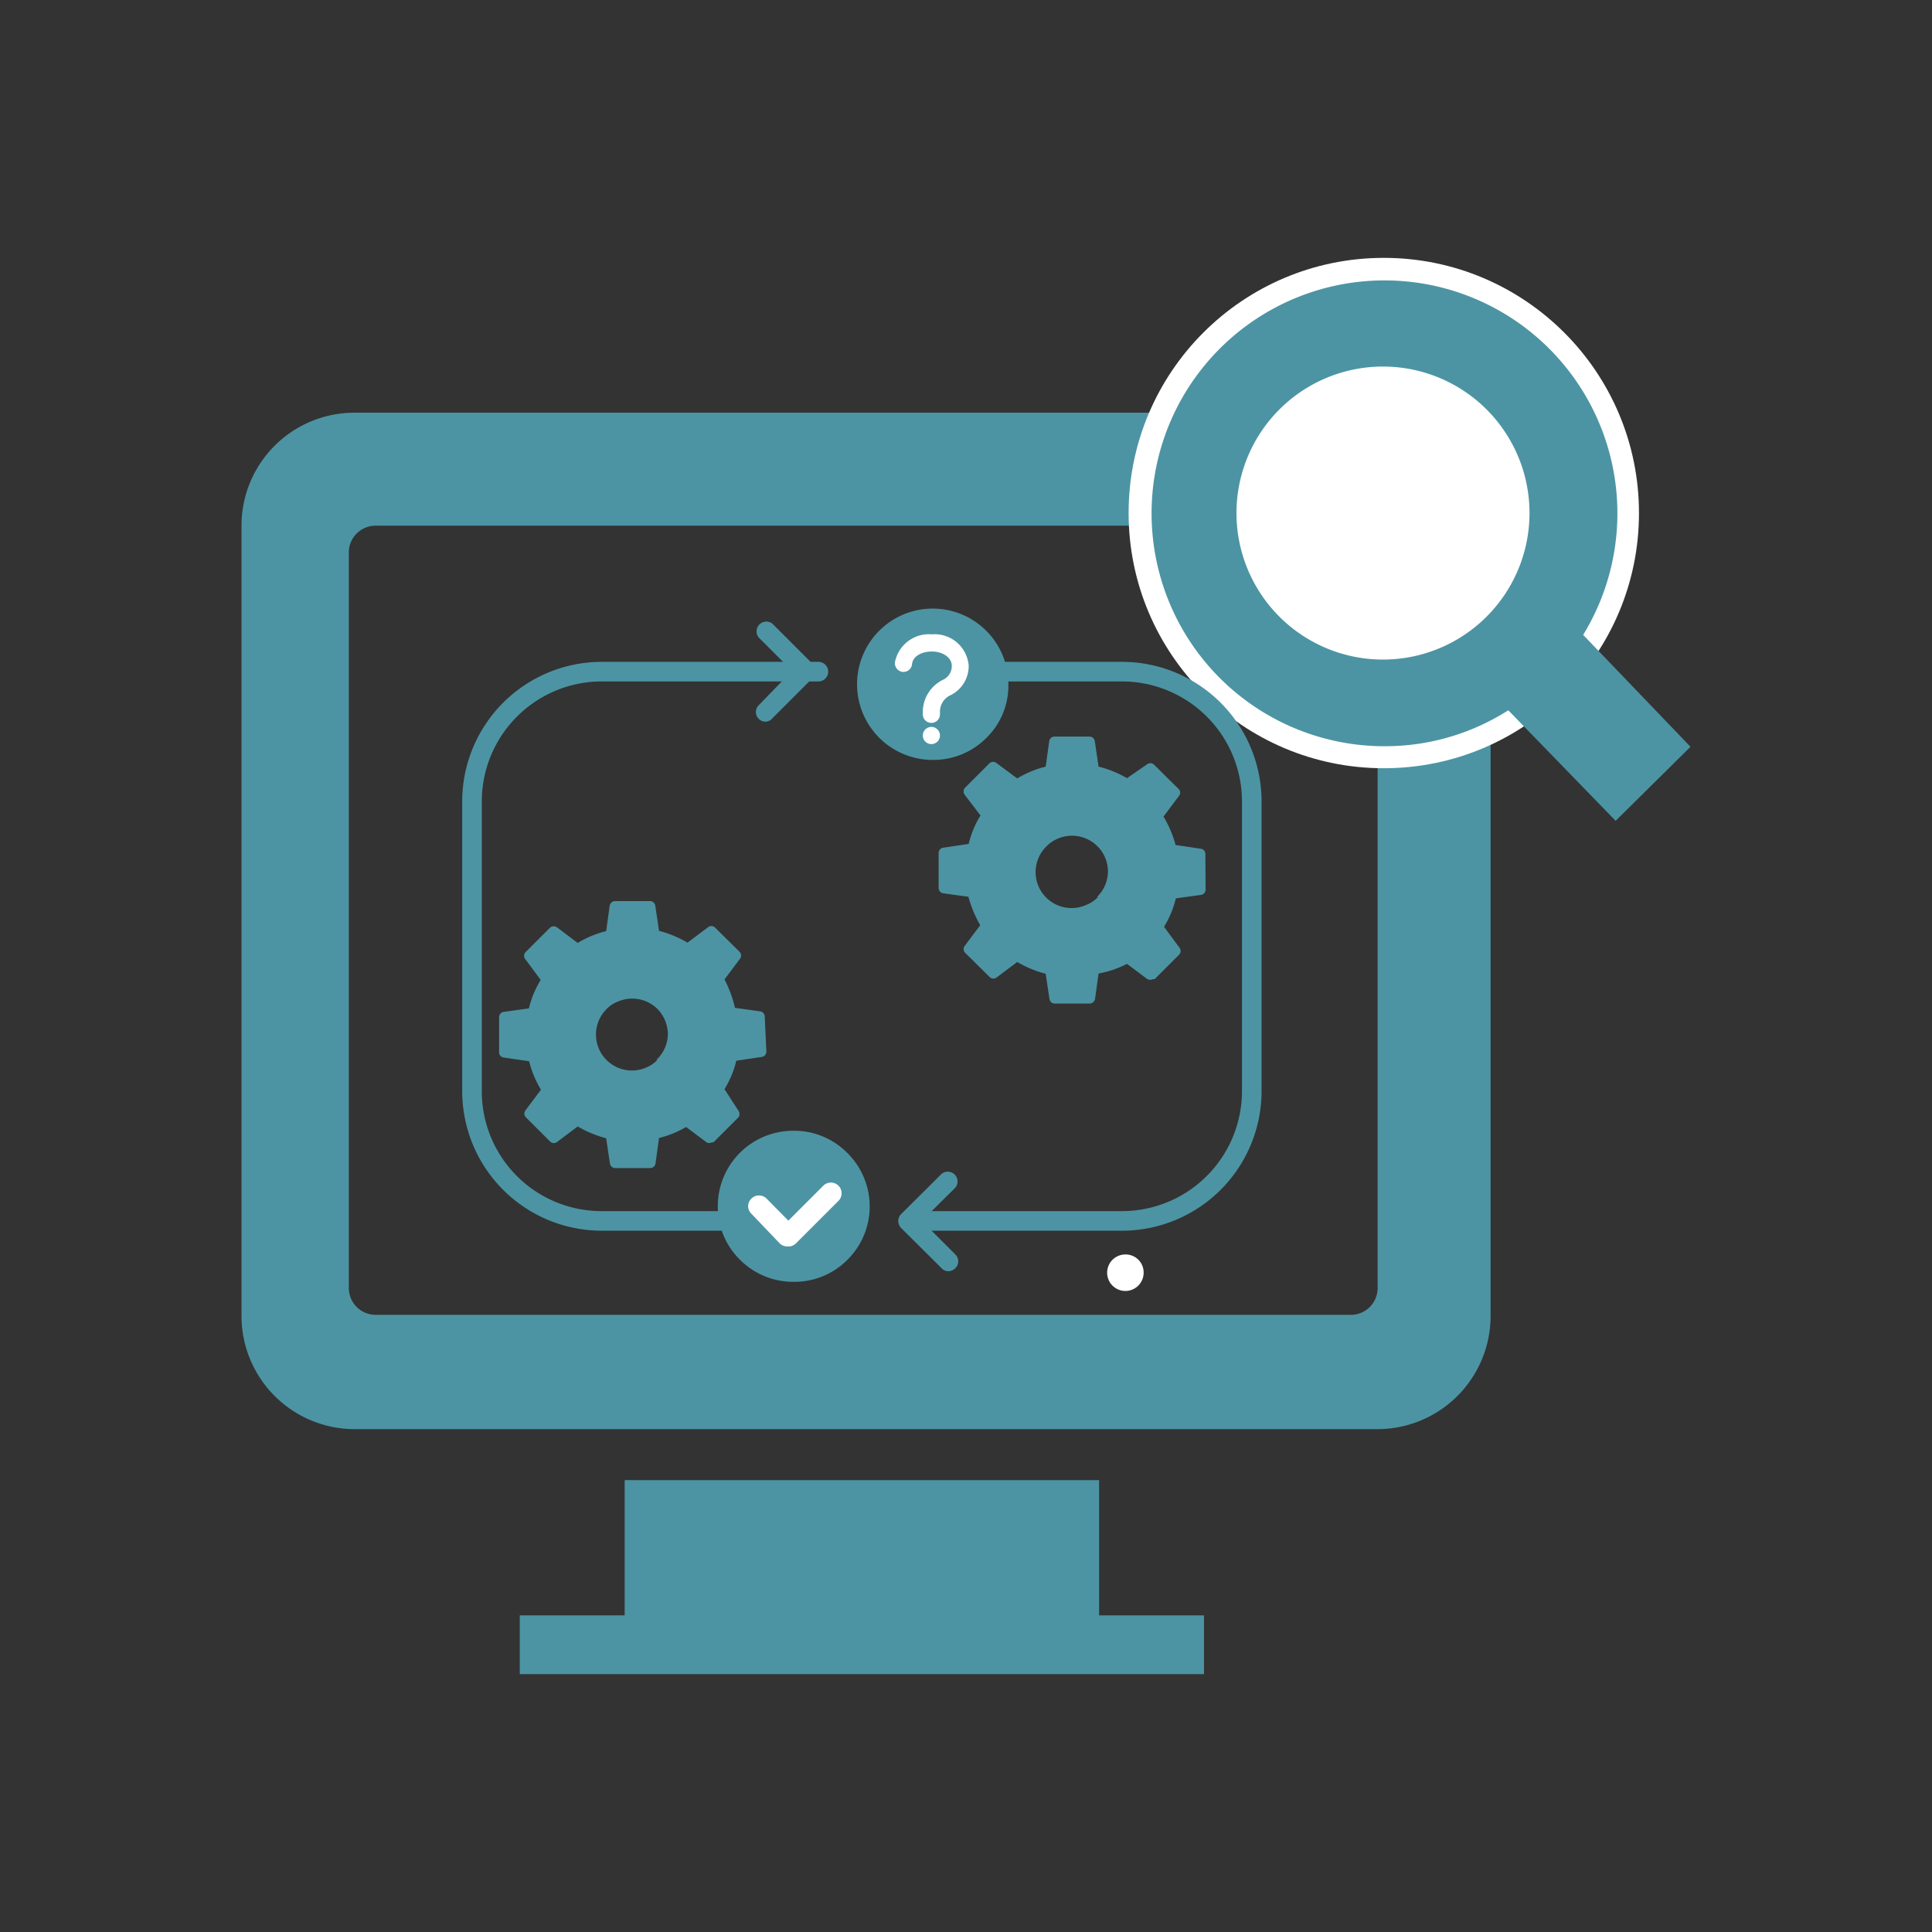
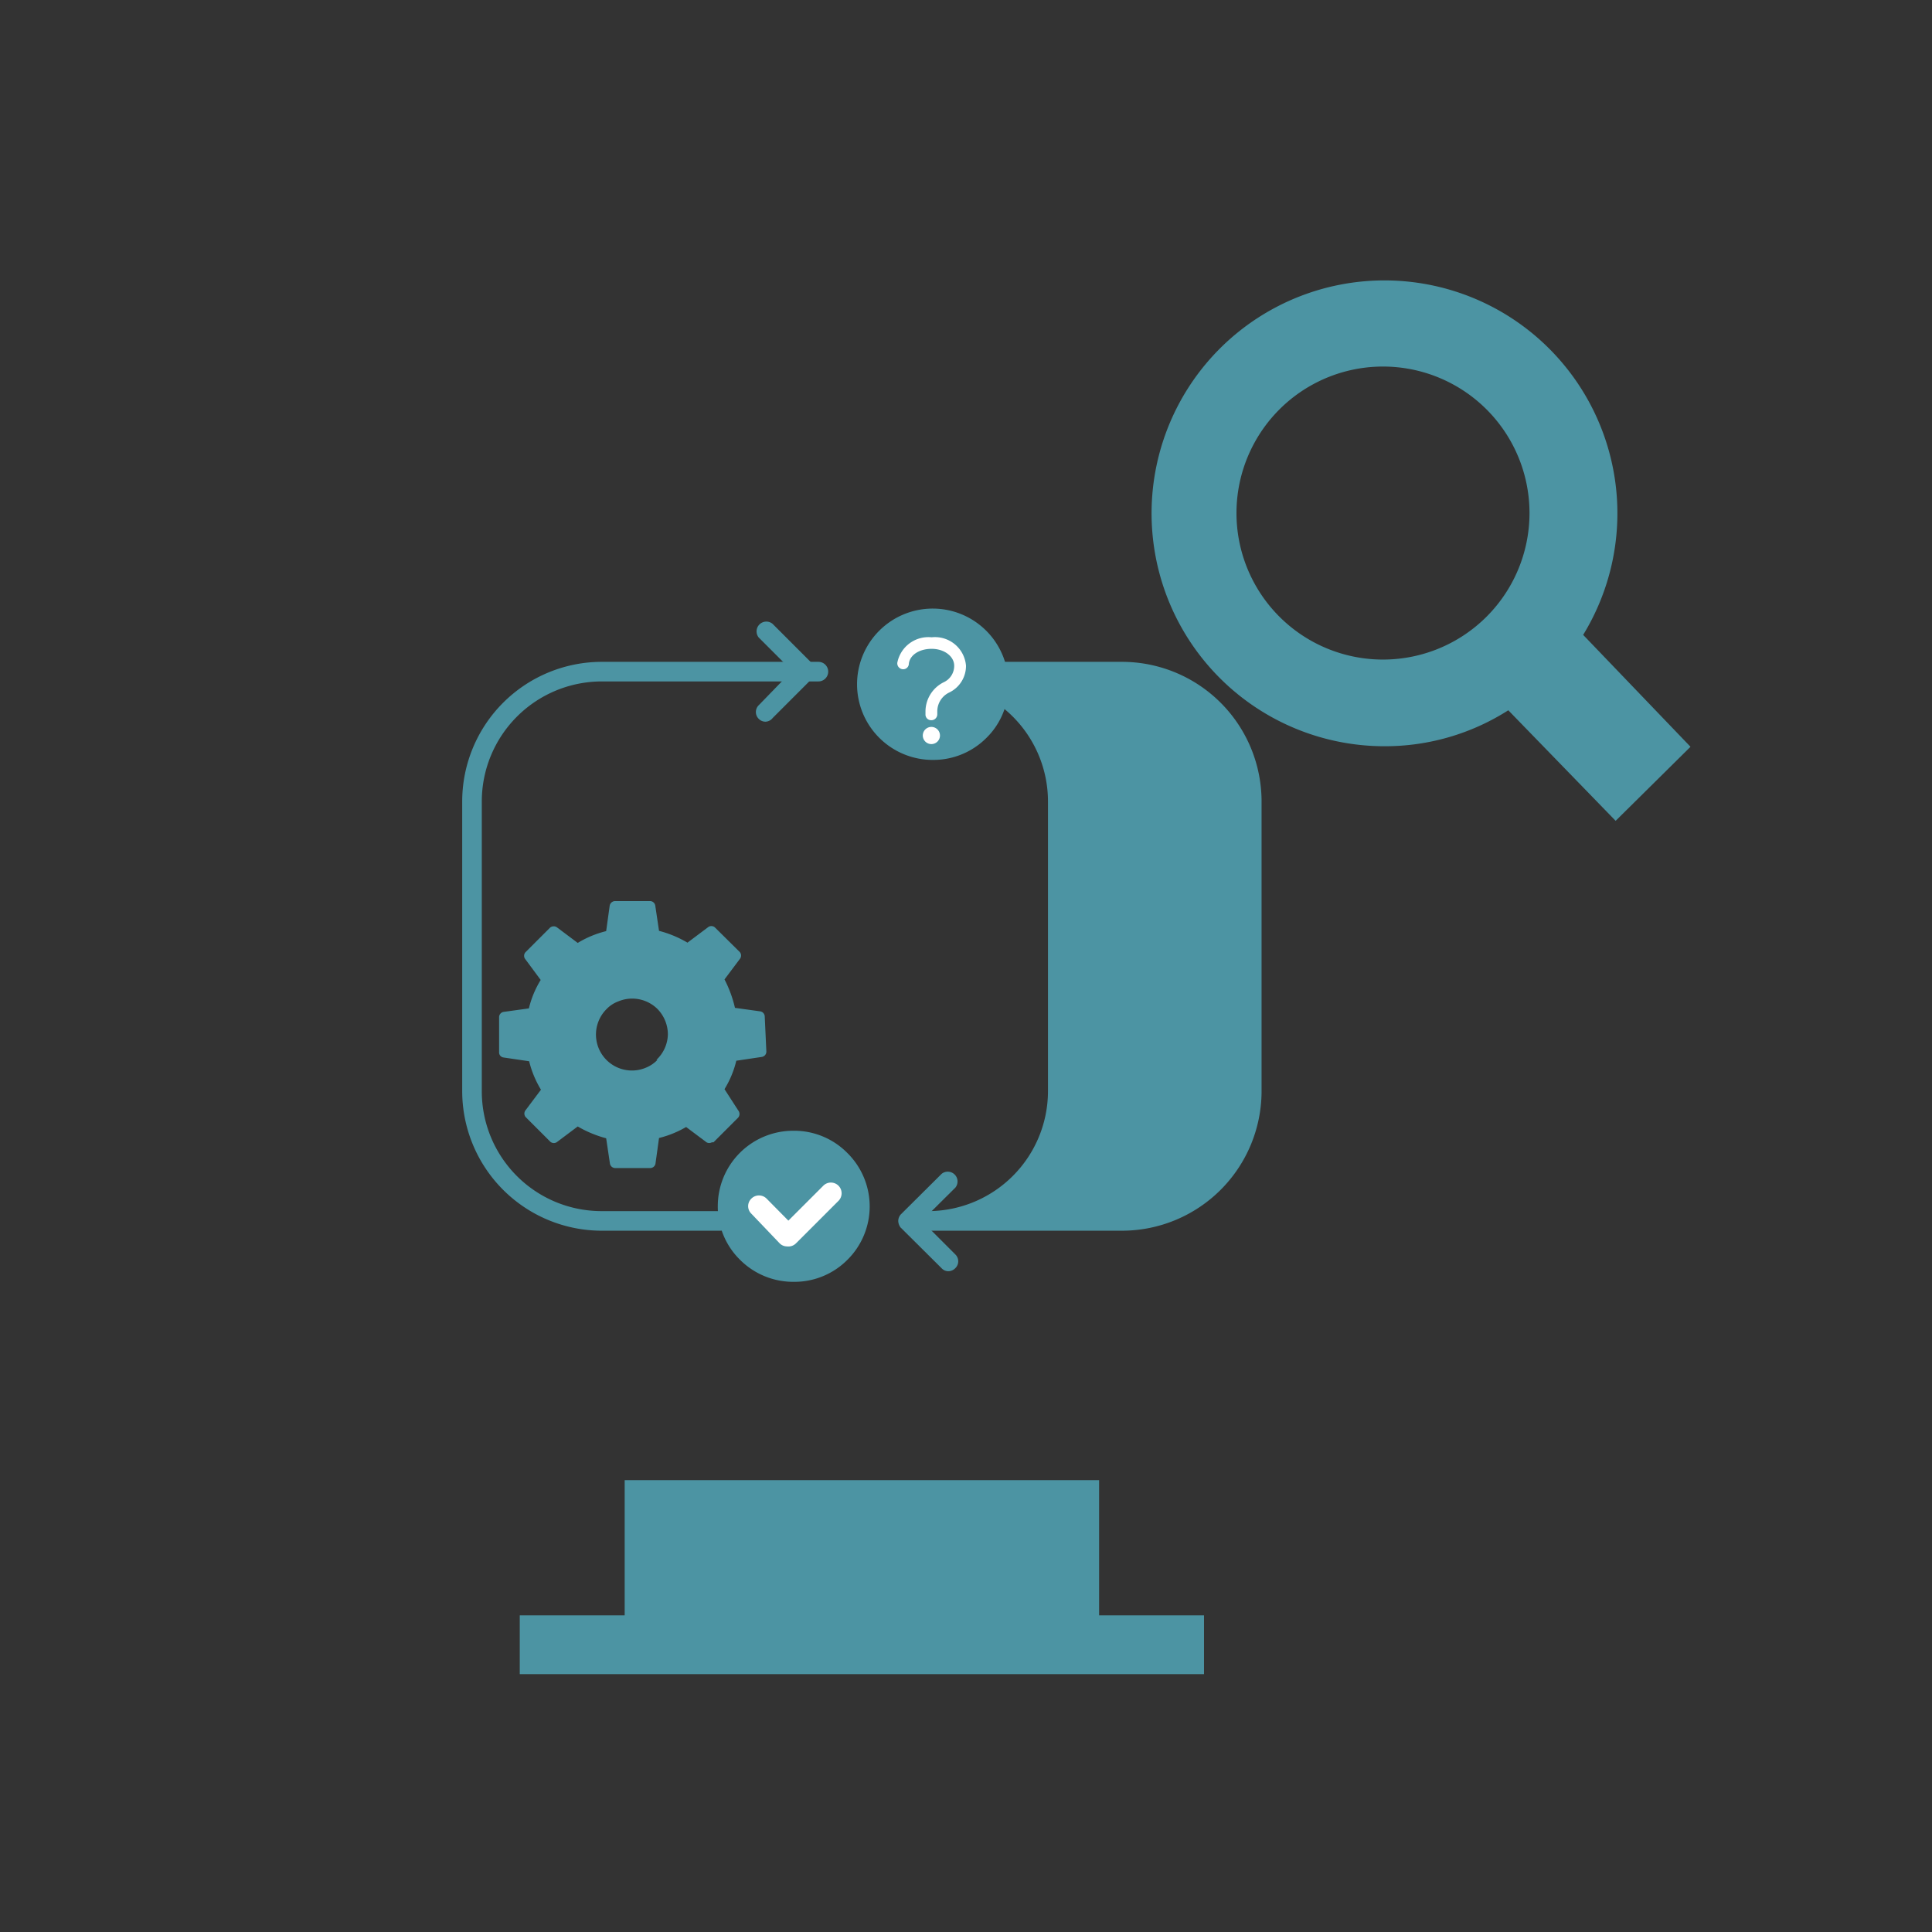
<svg xmlns="http://www.w3.org/2000/svg" id="Layer_1" data-name="Layer 1" viewBox="0 0 72 72">
  <rect x="0" y="0" width="72" height="72" fill="#333333" stroke="none" />
  <defs>
    <style>.cls-1,.cls-3{fill:#4c94a3;}.cls-2{fill:#fff;}.cls-3{stroke:#4c94a3;stroke-miterlimit:10;stroke-width:0.23px;}</style>
  </defs>
-   <path class="cls-1" d="M9,19.59V49.05a4.22,4.22,0,0,0,4.21,4.21H51.34a4.22,4.22,0,0,0,4.21-4.21V19.59a4.21,4.21,0,0,0-4.21-4.21H13.21A4.21,4.21,0,0,0,9,19.59Zm41.29,0a1,1,0,0,1,1.05,1.05V48a1,1,0,0,1-1.05,1H14a1,1,0,0,1-1-1V20.64a1,1,0,0,1,1-1.05H50.29Z" />
  <polygon class="cls-1" points="40.96 60.2 40.96 55.16 23.28 55.16 23.28 60.2 19.37 60.2 19.37 62.39 23.28 62.39 40.96 62.39 44.87 62.39 44.87 60.2 40.96 60.2" />
-   <circle class="cls-2" cx="51.57" cy="19.12" r="9.51" />
  <path class="cls-1" d="M59,23.66a8.68,8.68,0,1,0-7.4,4.15,8.54,8.54,0,0,0,4.61-1.34l4,4.12L63,27.83Zm-7.4.92A5.46,5.46,0,1,1,57,19.12,5.46,5.46,0,0,1,51.57,24.58Z" />
  <path class="cls-3" d="M28.53,26.78a.23.23,0,0,1-.17-.07.24.24,0,0,1,0-.35L29.68,25l-1.32-1.32a.25.25,0,0,1,.35-.35l1.5,1.5a.24.24,0,0,1,0,.35l-1.5,1.5A.24.24,0,0,1,28.53,26.78Z" />
-   <path class="cls-2" d="M42.62,47.43a.68.68,0,1,1-.68-.68A.67.67,0,0,1,42.62,47.43Z" />
-   <path class="cls-3" d="M41.82,45.75H34.59a.25.25,0,0,1-.25-.25.25.25,0,0,1,.25-.25h7.23a4.59,4.59,0,0,0,4.58-4.58V29.87a4.59,4.59,0,0,0-4.58-4.59H37.4a.25.25,0,0,1-.25-.25.25.25,0,0,1,.25-.25h4.42a5.09,5.09,0,0,1,5.08,5.09v10.8A5.09,5.09,0,0,1,41.82,45.75Z" />
+   <path class="cls-3" d="M41.82,45.75H34.59a.25.25,0,0,1-.25-.25.25.25,0,0,1,.25-.25a4.59,4.59,0,0,0,4.58-4.58V29.87a4.59,4.59,0,0,0-4.58-4.59H37.4a.25.25,0,0,1-.25-.25.25.25,0,0,1,.25-.25h4.42a5.09,5.09,0,0,1,5.08,5.09v10.8A5.09,5.09,0,0,1,41.82,45.75Z" />
  <path class="cls-3" d="M35.34,47.26a.23.23,0,0,1-.17-.08l-1.51-1.5a.29.29,0,0,1-.07-.18.26.26,0,0,1,.07-.17l1.51-1.5a.25.25,0,0,1,.35.35L34.19,45.5l1.33,1.33a.24.24,0,0,1,0,.35A.25.25,0,0,1,35.34,47.26Z" />
  <path class="cls-3" d="M26.84,45.75H22.42a5.09,5.09,0,0,1-5.08-5.08V29.87a5.09,5.09,0,0,1,5.08-5.09H30.5a.25.25,0,0,1,.25.25.25.25,0,0,1-.25.25H22.42a4.59,4.59,0,0,0-4.58,4.59v10.8a4.58,4.58,0,0,0,4.58,4.58h4.42a.25.25,0,0,1,.25.25A.25.25,0,0,1,26.84,45.75Z" />
  <path class="cls-1" d="M29.58,47.77a2.8,2.8,0,0,1-2-.82,2.77,2.77,0,0,1-.83-2,2.81,2.81,0,0,1,2.82-2.81,2.78,2.78,0,0,1,2,.82,2.8,2.8,0,0,1,0,4A2.78,2.78,0,0,1,29.58,47.77Z" />
  <path class="cls-2" d="M29.33,46.45a.39.39,0,0,1-.28-.12L28,45.23a.39.39,0,0,1,0-.56.4.4,0,0,1,.57,0l.81.82,1.3-1.3a.4.4,0,0,1,.57,0,.4.4,0,0,1,0,.56l-1.58,1.58A.4.4,0,0,1,29.33,46.45Z" />
  <path class="cls-1" d="M34.77,28.32a2.82,2.82,0,1,1,2.81-2.81,2.73,2.73,0,0,1-.83,2A2.79,2.79,0,0,1,34.77,28.32Z" />
-   <path class="cls-1" d="M44.92,31.82a.19.19,0,0,0-.17-.19l-.94-.14a4.13,4.13,0,0,0-.45-1.06l.57-.76a.19.19,0,0,0,0-.26L43,28.49a.2.2,0,0,0-.26,0L42,29a4.07,4.07,0,0,0-1.06-.43l-.14-.95a.2.2,0,0,0-.2-.17h-1.3a.2.2,0,0,0-.2.18l-.13.94a3.78,3.78,0,0,0-1.06.44l-.77-.57a.2.2,0,0,0-.26,0l-.92.92a.21.21,0,0,0,0,.27l.58.76a3.66,3.66,0,0,0-.44,1.06l-.94.14a.2.2,0,0,0-.18.2v1.3a.2.2,0,0,0,.17.2l.94.13a4.48,4.48,0,0,0,.44,1.06l-.57.76a.2.2,0,0,0,0,.26l.93.92a.2.2,0,0,0,.26,0l.76-.57a4.1,4.1,0,0,0,1.06.44l.14.94a.2.2,0,0,0,.2.17h1.3a.21.21,0,0,0,.2-.18l.13-.94A3.78,3.78,0,0,0,42,35.92l.76.57a.21.21,0,0,0,.2,0l.07,0,.92-.92a.2.2,0,0,0,0-.26l-.57-.77a3.66,3.66,0,0,0,.44-1.06l.94-.13a.2.2,0,0,0,.17-.2Zm-4,1.61a1.21,1.21,0,0,1-.43.29h0A1.34,1.34,0,0,1,39,31.54a1.26,1.26,0,0,1,.43-.29,1.34,1.34,0,0,1,1.47.29,1.32,1.32,0,0,1,.39.94A1.34,1.34,0,0,1,40.88,33.43Z" />
  <path class="cls-1" d="M28.5,37.89a.2.2,0,0,0-.17-.2l-.94-.13A4.48,4.48,0,0,0,27,36.5l.57-.76a.2.2,0,0,0,0-.26l-.93-.92a.2.2,0,0,0-.26,0l-.76.57a4.1,4.1,0,0,0-1.06-.44l-.14-.94a.2.2,0,0,0-.2-.17h-1.3a.21.21,0,0,0-.2.18l-.13.94a3.78,3.78,0,0,0-1.06.44l-.76-.57a.21.21,0,0,0-.27,0l-.92.92a.2.2,0,0,0,0,.26l.57.77a3.66,3.66,0,0,0-.44,1.06l-.94.13a.2.2,0,0,0-.17.2v1.3a.19.19,0,0,0,.17.2l.95.14a3.78,3.78,0,0,0,.44,1.06l-.57.76a.2.2,0,0,0,0,.26l.92.92a.2.2,0,0,0,.26,0l.76-.57a4.25,4.25,0,0,0,1.06.44l.14.94a.2.2,0,0,0,.2.17h1.3a.2.2,0,0,0,.2-.18l.13-.94A3.84,3.84,0,0,0,25.57,42l.76.57a.2.2,0,0,0,.2,0l.06,0,.92-.92a.21.21,0,0,0,0-.27L27,40.59a3.66,3.66,0,0,0,.44-1.06l.94-.14a.2.2,0,0,0,.18-.2Zm-4,1.61a1.26,1.26,0,0,1-.43.29h0a1.34,1.34,0,0,1-1.47-2.18,1.17,1.17,0,0,1,.44-.29,1.34,1.34,0,0,1,1.46.28,1.36,1.36,0,0,1,.39.95A1.34,1.34,0,0,1,24.46,39.5Z" />
  <path class="cls-2" d="M34.7,26.84h0a.21.21,0,0,1-.21-.22v-.11a1.22,1.22,0,0,1,.69-1.09.67.67,0,0,0,.38-.61c0-.35-.37-.63-.84-.63s-.82.24-.85.56a.21.21,0,0,1-.23.2.22.22,0,0,1-.2-.24,1.18,1.18,0,0,1,1.28-.95A1.16,1.16,0,0,1,36,24.81a1.1,1.1,0,0,1-.63,1,.78.78,0,0,0-.44.7v.11A.22.22,0,0,1,34.7,26.84Z" />
-   <path class="cls-2" d="M34.7,26.94h0a.32.32,0,0,1-.31-.33V26.5a1.34,1.34,0,0,1,.76-1.17.56.56,0,0,0,.32-.52c0-.3-.33-.53-.74-.53s-.72.2-.74.47a.32.32,0,0,1-.12.22.32.32,0,0,1-.23.07.33.33,0,0,1-.29-.35,1.29,1.29,0,0,1,1.38-1.05,1.27,1.27,0,0,1,1.37,1.17,1.21,1.21,0,0,1-.68,1.1.67.67,0,0,0-.39.61v.11A.32.32,0,0,1,34.7,26.94Zm0-2.86a.84.84,0,0,1,.94.73.75.75,0,0,1-.44.7,1.13,1.13,0,0,0-.63,1v.11a.12.12,0,0,0,.12.12v0a.13.13,0,0,0,.12-.11v-.12a.87.87,0,0,1,.5-.78,1,1,0,0,0,.57-.92,1.07,1.07,0,0,0-1.17-1,1.08,1.08,0,0,0-1.18.86.16.16,0,0,0,0,.09.12.12,0,0,0,.08,0,.1.1,0,0,0,.08,0,.09.09,0,0,0,0-.08A.86.86,0,0,1,34.72,24.08Z" />
  <path class="cls-2" d="M34.71,27.63a.22.22,0,0,1-.22-.22v0a.22.22,0,0,1,.44,0v0A.22.22,0,0,1,34.71,27.63Z" />
  <path class="cls-2" d="M34.71,27.73a.32.32,0,0,1-.32-.32v0a.32.32,0,0,1,.32-.32.32.32,0,0,1,.32.32v0A.32.32,0,0,1,34.71,27.73Zm0-.46a.12.12,0,0,0-.12.12v0a.12.12,0,0,0,.12.12.12.12,0,0,0,.12-.12v0A.12.12,0,0,0,34.71,27.27Z" />
</svg>